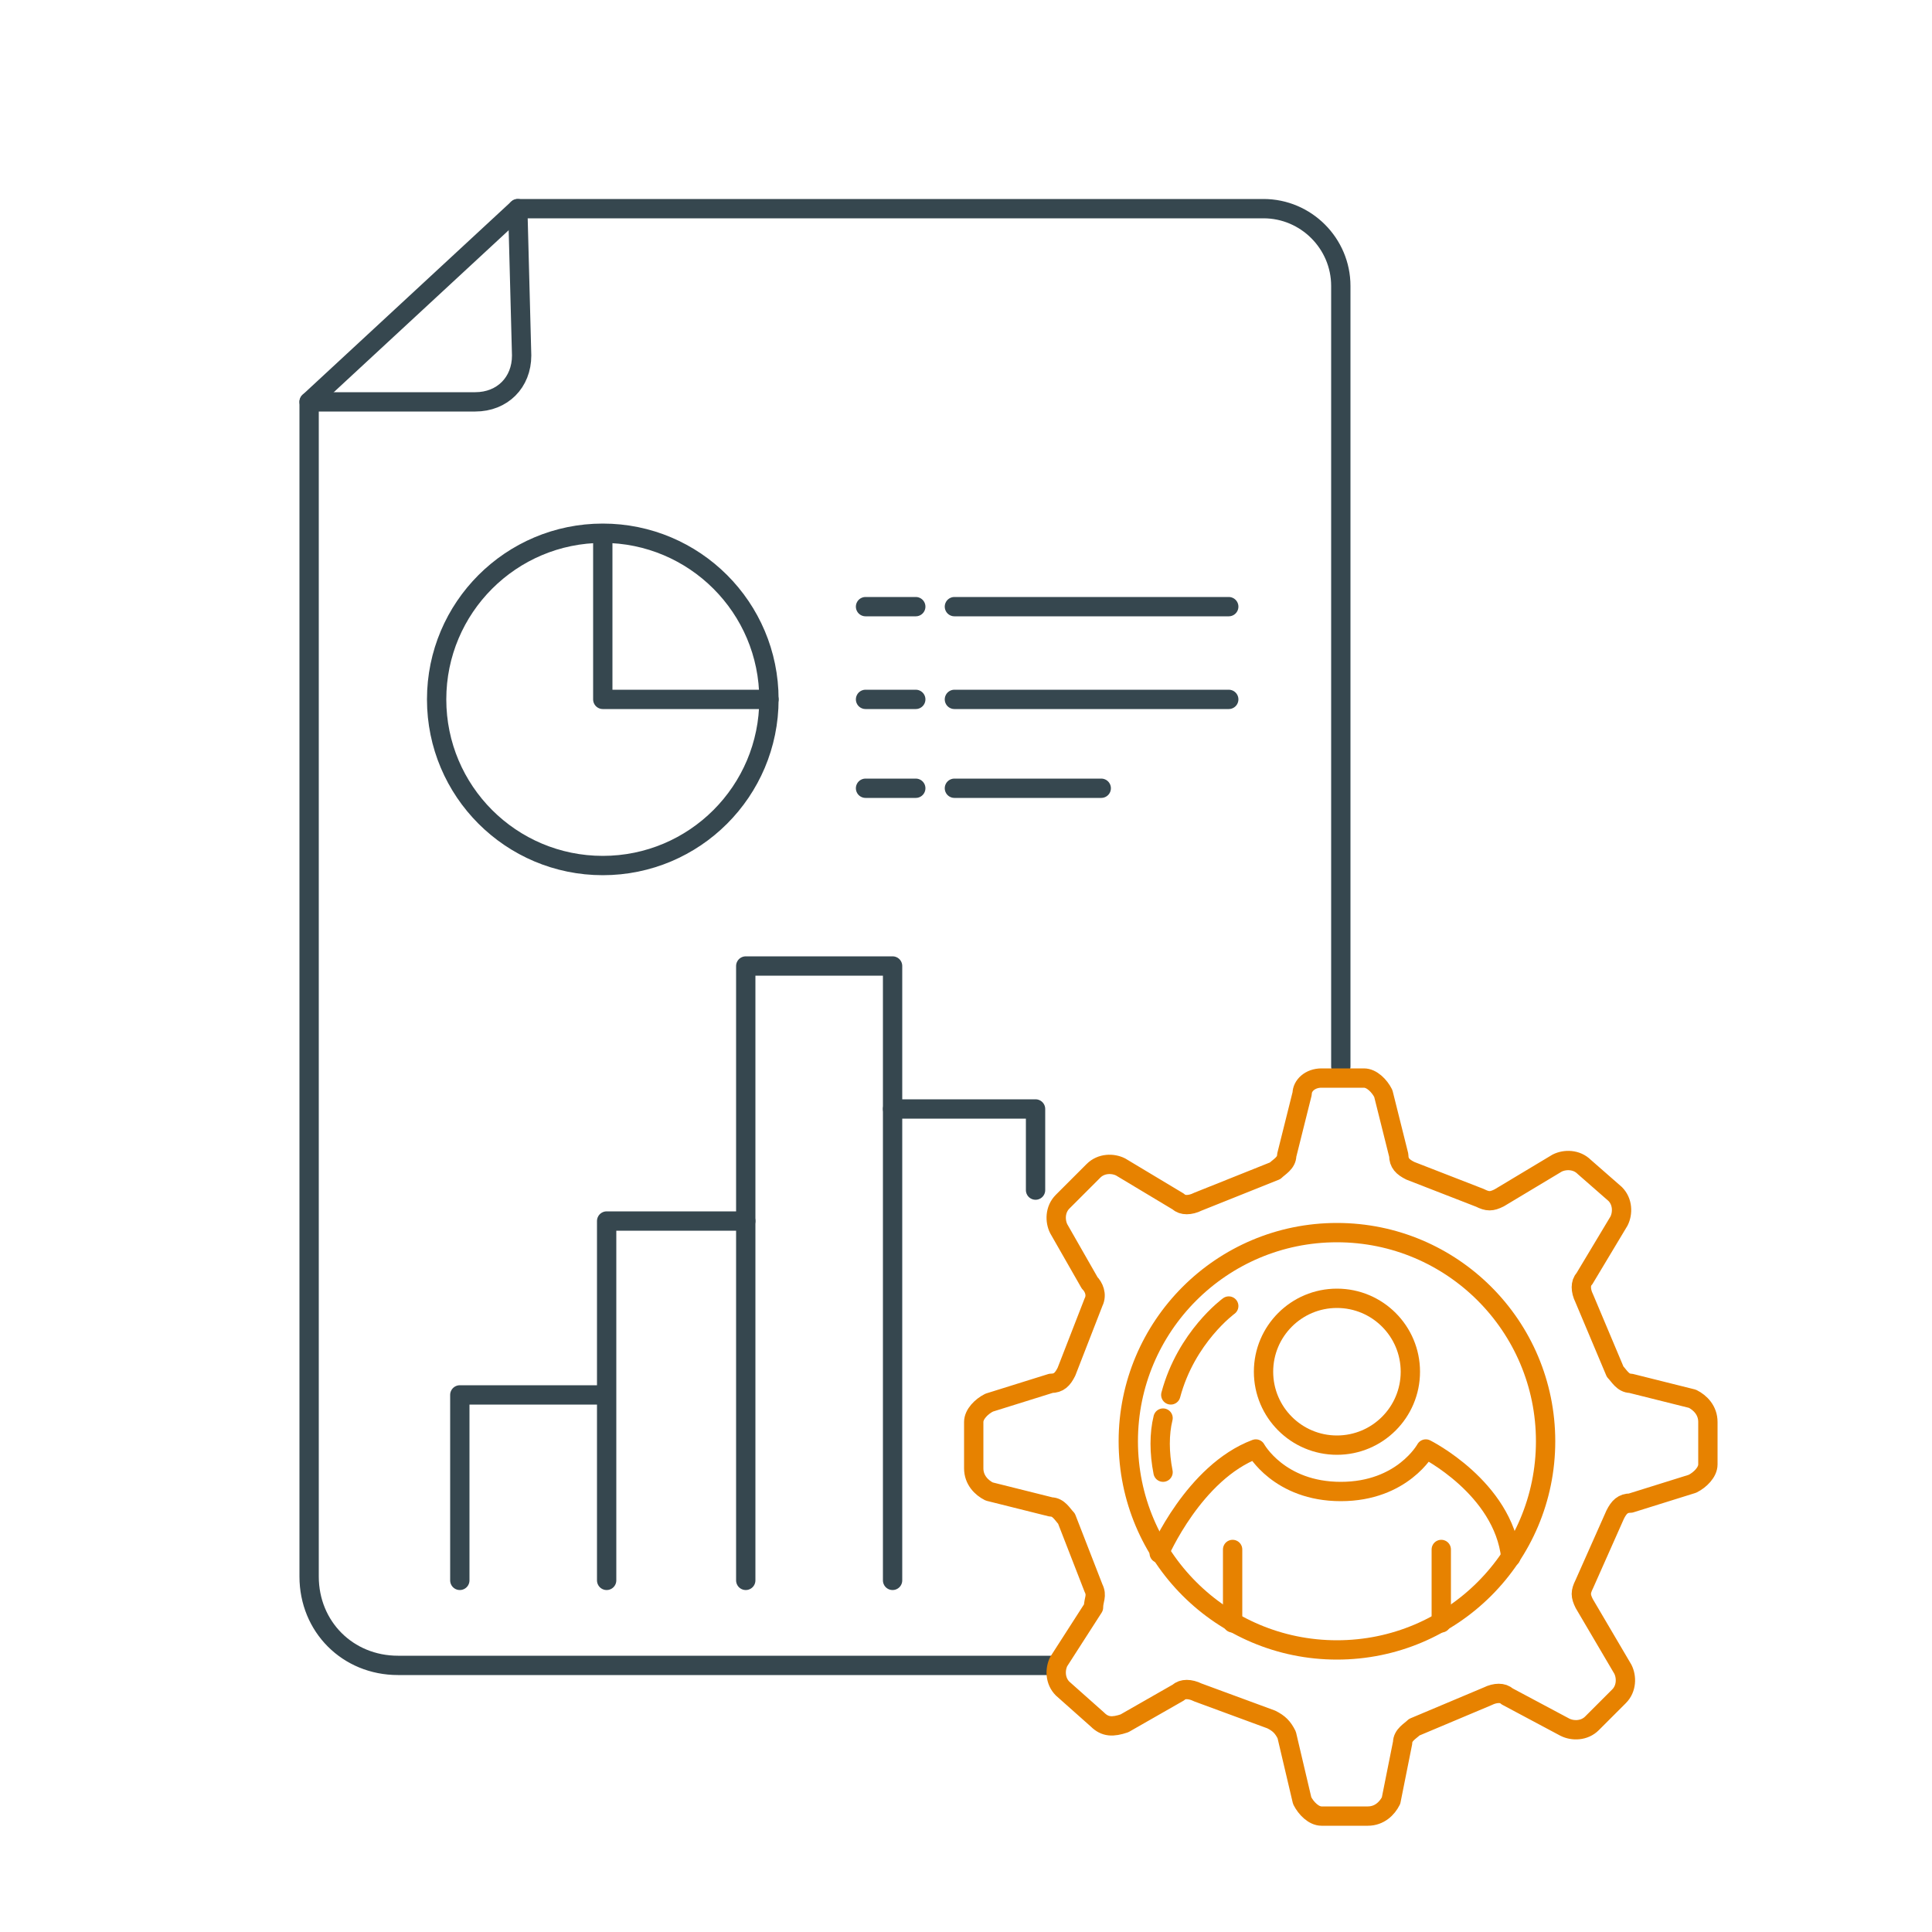
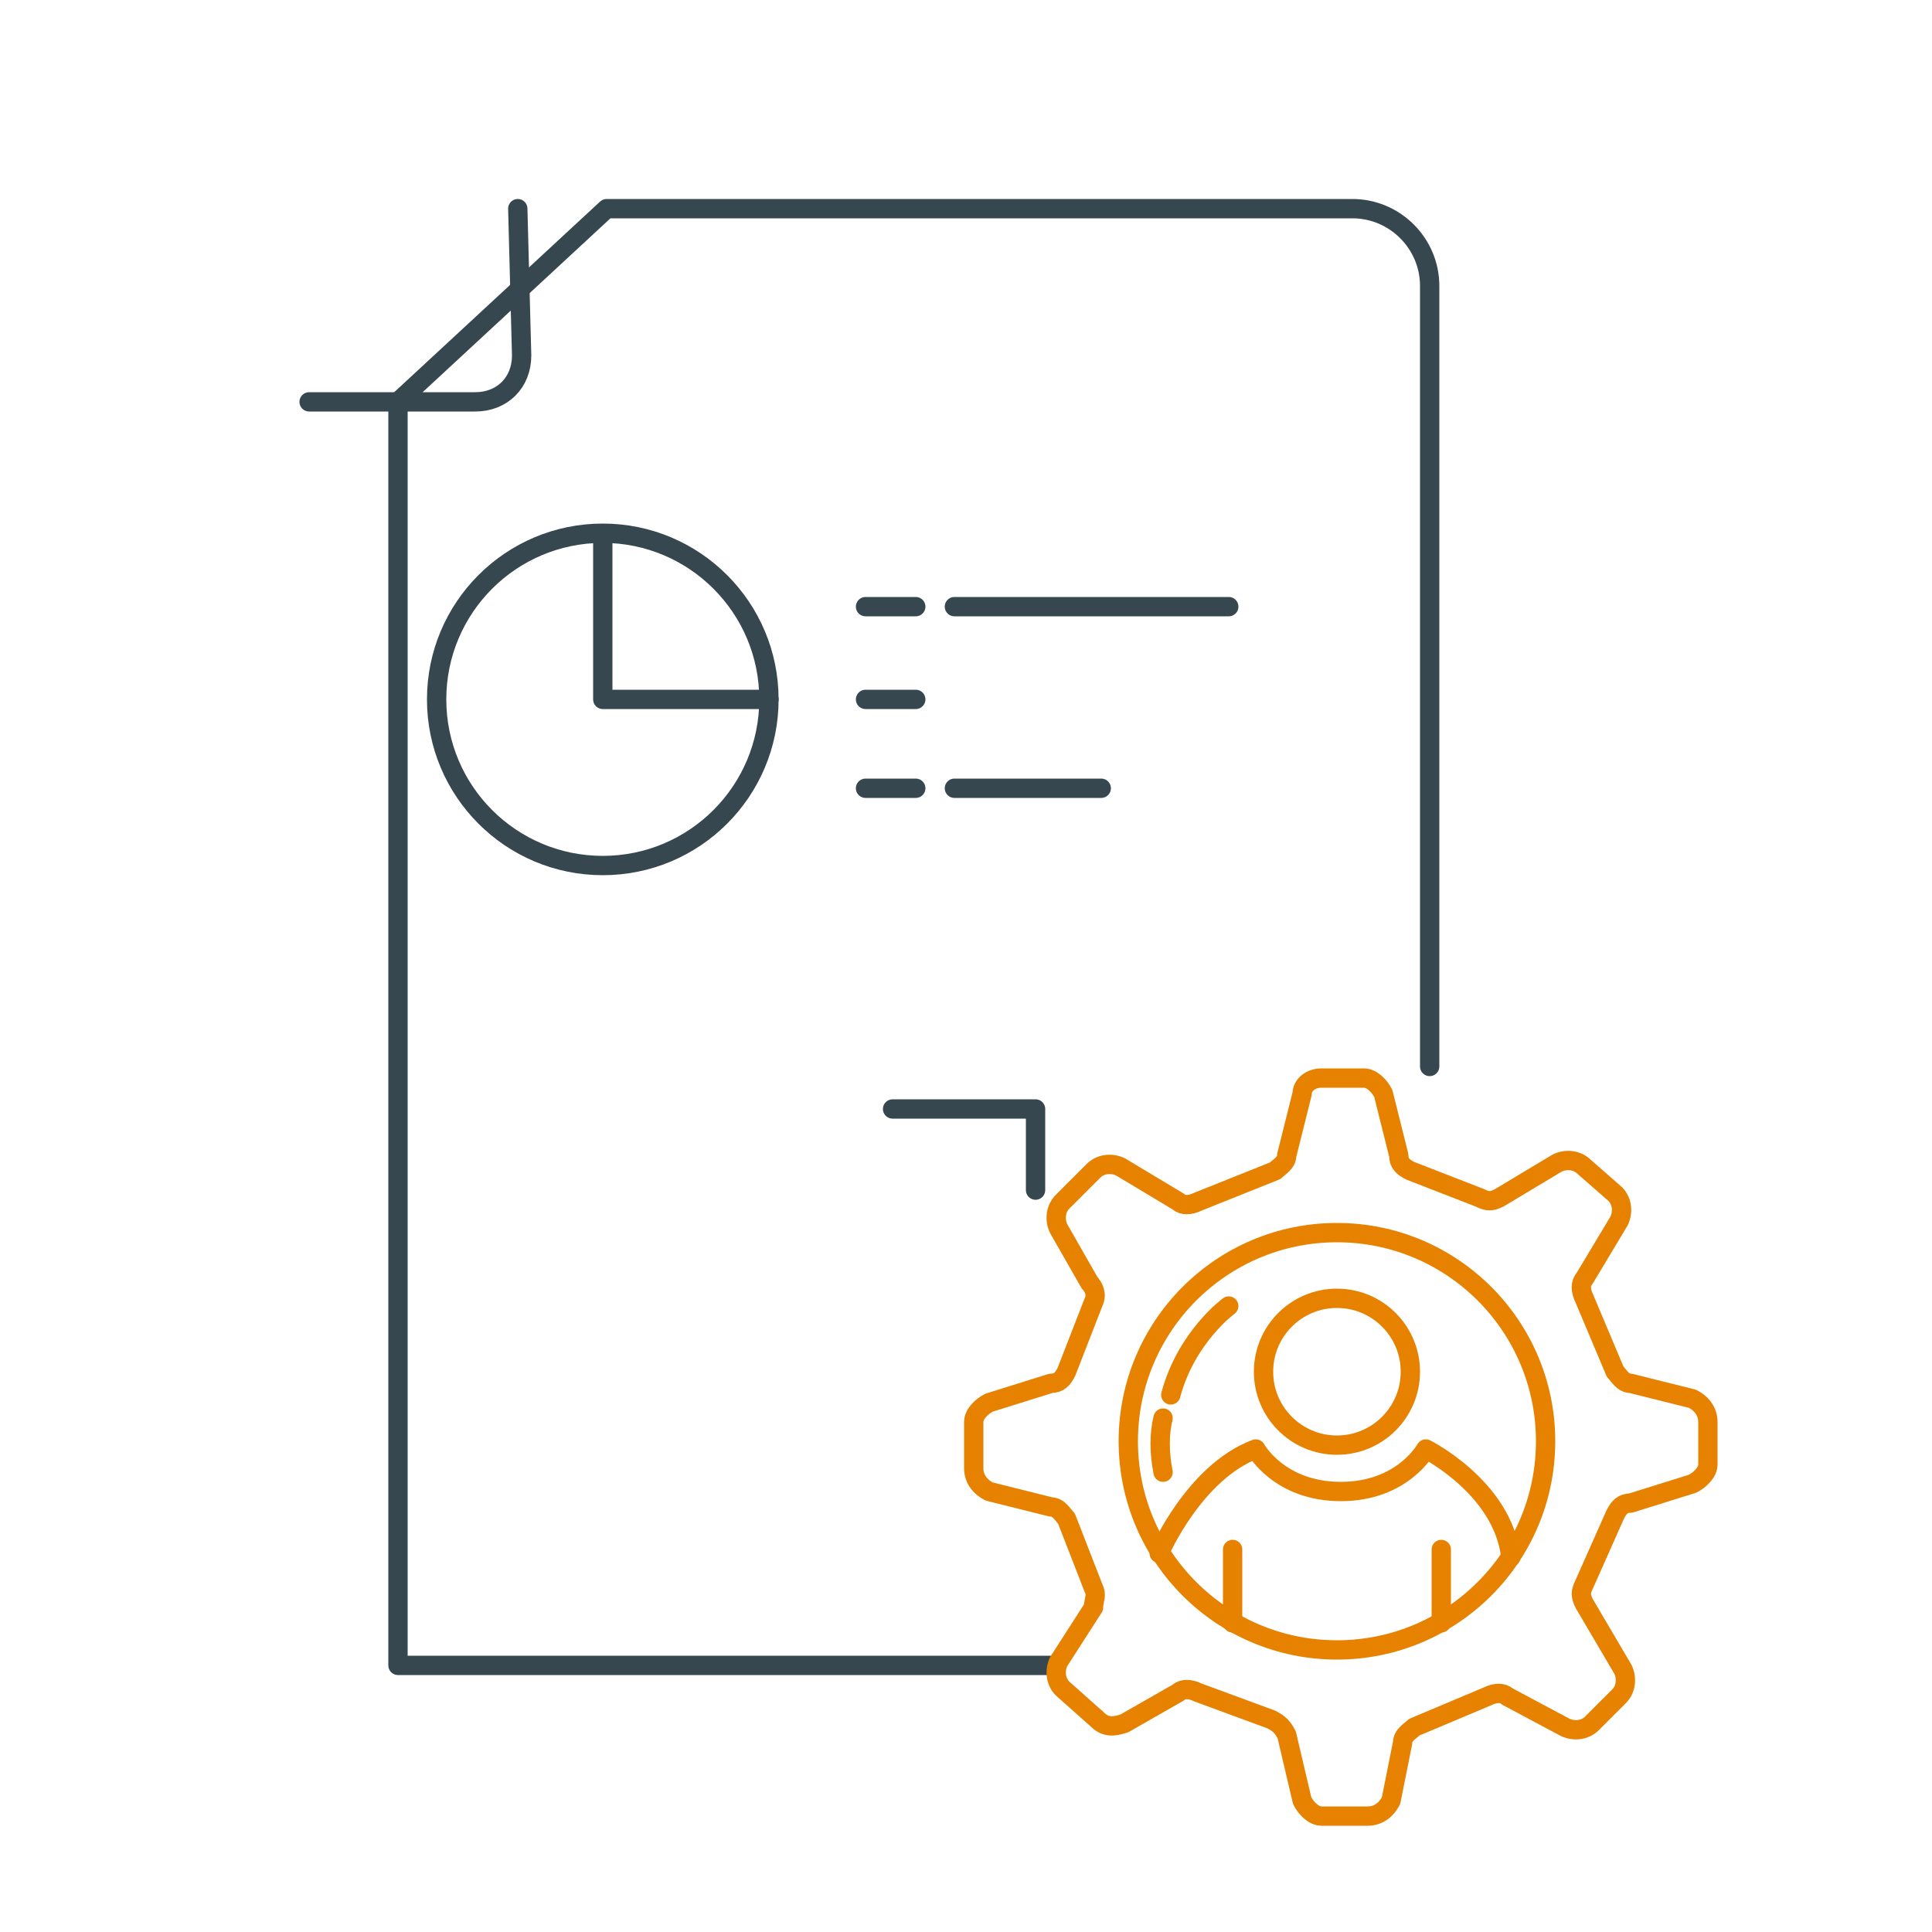
<svg xmlns="http://www.w3.org/2000/svg" version="1.1" id="Layer_1" x="0px" y="0px" viewBox="0 0 50 50" style="enable-background:new 0 0 50 50;" xml:space="preserve">
  <style type="text/css">
	.st0{fill:none;stroke:#36474F;stroke-width:0.5;stroke-linecap:round;stroke-linejoin:round;stroke-miterlimit:10;}
	.st1{fill:none;stroke:#E78200;stroke-width:0.5;stroke-linecap:round;stroke-linejoin:round;stroke-miterlimit:10;}
</style>
  <g>
-     <path class="st0" d="M27.2,43.1H10.3c-1.3,0-2.3-1-2.3-2.3V10.4l5.4-5h19.3c1.1,0,2,0.9,2,2v20.2" />
+     <path class="st0" d="M27.2,43.1H10.3V10.4l5.4-5h19.3c1.1,0,2,0.9,2,2v20.2" />
    <path class="st0" d="M8,10.4h4.3c0.7,0,1.2-0.5,1.2-1.2l-0.1-3.8" />
    <circle class="st0" cx="15.6" cy="18.1" r="4.3" />
    <polyline class="st0" points="15.6,13.9 15.6,18.1 19.9,18.1  " />
-     <polyline class="st0" points="11.9,40.9 11.9,36.1 15.6,36.1  " />
-     <polyline class="st0" points="15.7,40.9 15.7,31.6 19.3,31.6  " />
-     <polyline class="st0" points="19.3,40.9 19.3,25 23.1,25 23.1,40.9  " />
    <polyline class="st0" points="23.1,28.7 26.8,28.7 26.8,30.8  " />
    <line class="st0" x1="22.4" y1="15.7" x2="23.7" y2="15.7" />
    <line class="st0" x1="24.7" y1="15.7" x2="31.8" y2="15.7" />
    <line class="st0" x1="22.4" y1="18.1" x2="23.7" y2="18.1" />
-     <line class="st0" x1="24.7" y1="18.1" x2="31.8" y2="18.1" />
    <line class="st0" x1="22.4" y1="20.4" x2="23.7" y2="20.4" />
    <line class="st0" x1="24.7" y1="20.4" x2="28.5" y2="20.4" />
    <g>
      <path class="st1" d="M28.3,33.7l-0.7,1.8c-0.1,0.2-0.2,0.3-0.4,0.3l-1.6,0.5c-0.2,0.1-0.4,0.3-0.4,0.5V38c0,0.3,0.2,0.5,0.4,0.6    l1.6,0.4c0.2,0,0.3,0.2,0.4,0.3l0.7,1.8c0.1,0.2,0,0.3,0,0.5L27.4,43c-0.1,0.2-0.1,0.5,0.1,0.7l0.9,0.8c0.2,0.2,0.4,0.2,0.7,0.1    l1.4-0.8c0.1-0.1,0.3-0.1,0.5,0l1.9,0.7c0.2,0.1,0.3,0.2,0.4,0.4l0.4,1.7c0.1,0.2,0.3,0.4,0.5,0.4h1.2c0.3,0,0.5-0.2,0.6-0.4    l0.3-1.5c0-0.2,0.2-0.3,0.3-0.4l1.9-0.8c0.2-0.1,0.4-0.1,0.5,0l1.5,0.8c0.2,0.1,0.5,0.1,0.7-0.1l0.7-0.7c0.2-0.2,0.2-0.5,0.1-0.7    l-1-1.7c-0.1-0.2-0.1-0.3,0-0.5l0.8-1.8c0.1-0.2,0.2-0.3,0.4-0.3l1.6-0.5c0.2-0.1,0.4-0.3,0.4-0.5v-1.1c0-0.3-0.2-0.5-0.4-0.6    l-1.6-0.4c-0.2,0-0.3-0.2-0.4-0.3L41,33.6c-0.1-0.2-0.1-0.4,0-0.5l0.9-1.5c0.1-0.2,0.1-0.5-0.1-0.7L41,30.2    c-0.2-0.2-0.5-0.2-0.7-0.1L38.8,31c-0.2,0.1-0.3,0.1-0.5,0l-1.8-0.7c-0.2-0.1-0.3-0.2-0.3-0.4l-0.4-1.6c-0.1-0.2-0.3-0.4-0.5-0.4    h-1.1c-0.3,0-0.5,0.2-0.5,0.4l-0.4,1.6c0,0.2-0.2,0.3-0.3,0.4l-2,0.8c-0.2,0.1-0.4,0.1-0.5,0L29,30.2c-0.2-0.1-0.5-0.1-0.7,0.1    l-0.8,0.8c-0.2,0.2-0.2,0.5-0.1,0.7l0.8,1.4C28.3,33.3,28.4,33.5,28.3,33.7z" />
      <circle class="st1" cx="34.6" cy="37.3" r="5.4" />
      <circle class="st1" cx="34.6" cy="35.5" r="1.9" />
      <path class="st1" d="M30.1,36.7c-0.1,0.4-0.1,0.9,0,1.4" />
      <path class="st1" d="M31.8,33.8c0,0-1.1,0.8-1.5,2.3" />
      <line class="st1" x1="31.9" y1="42" x2="31.9" y2="40.1" />
      <line class="st1" x1="37.3" y1="42" x2="37.3" y2="40.1" />
      <path class="st1" d="M30,40.2c0,0,0.9-2.1,2.5-2.7c0,0,0.6,1.1,2.2,1.1c1.6,0,2.2-1.1,2.2-1.1s2,1,2.2,2.8" />
    </g>
  </g>
</svg>